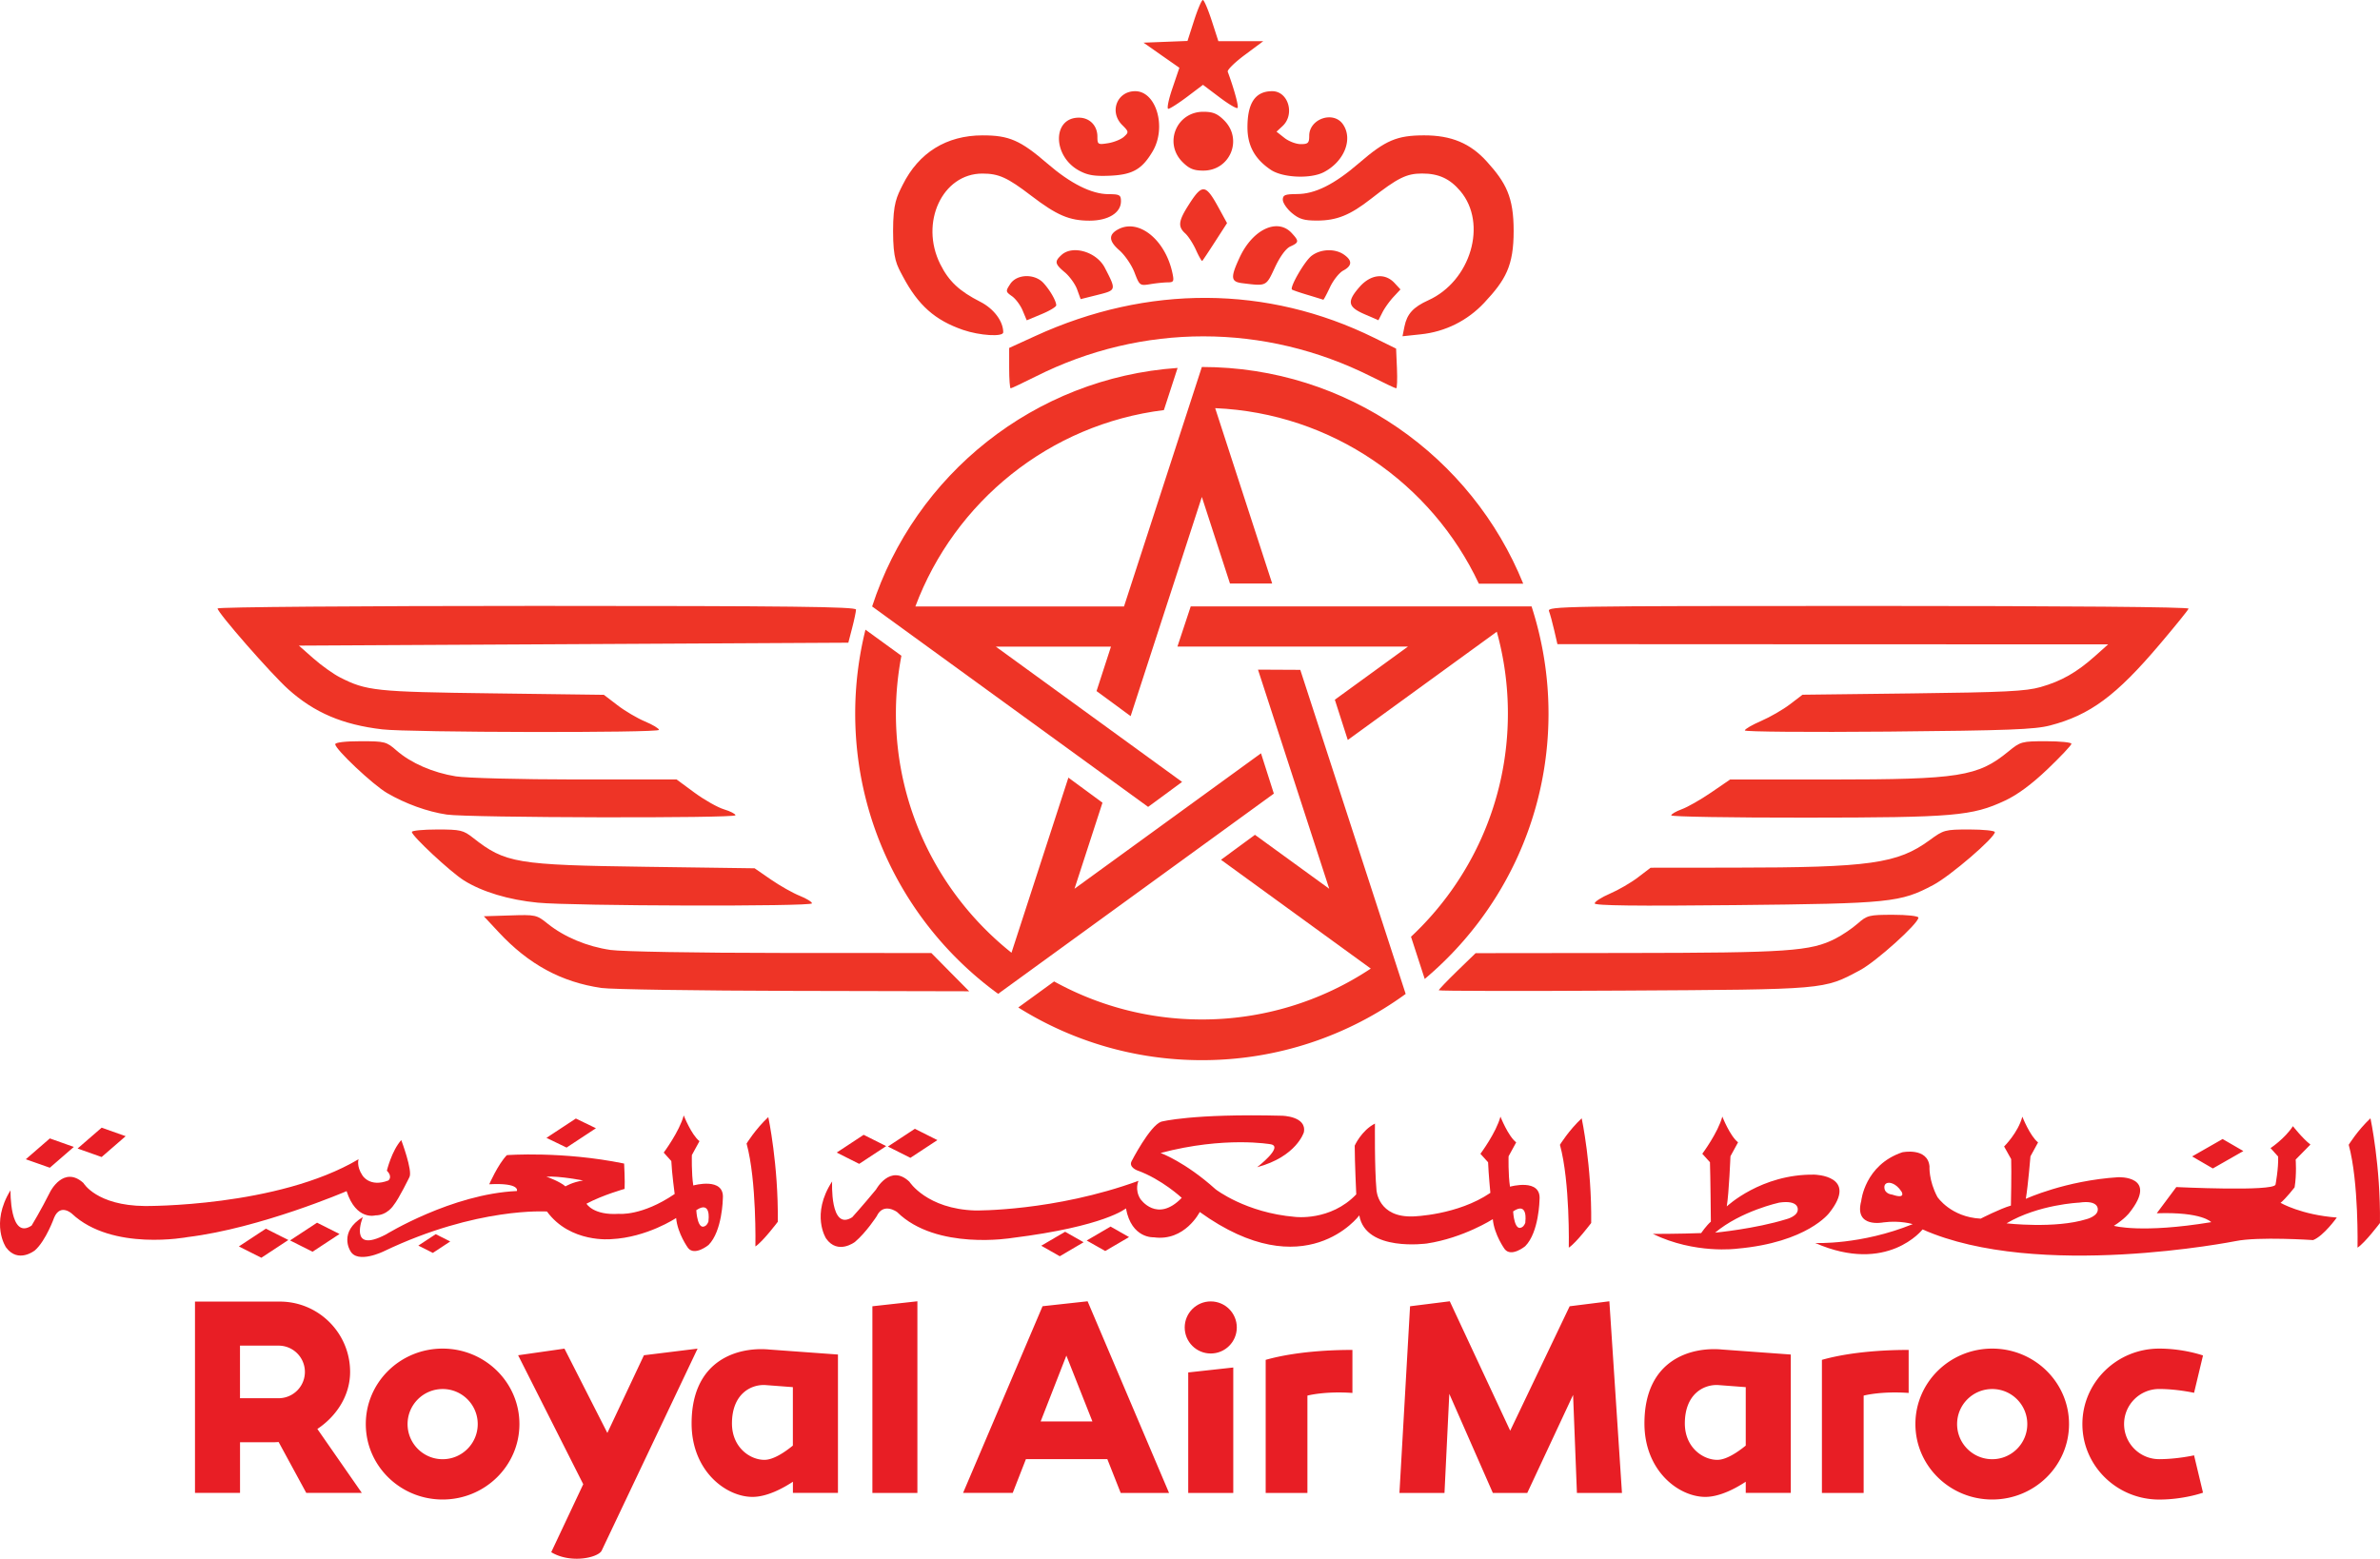
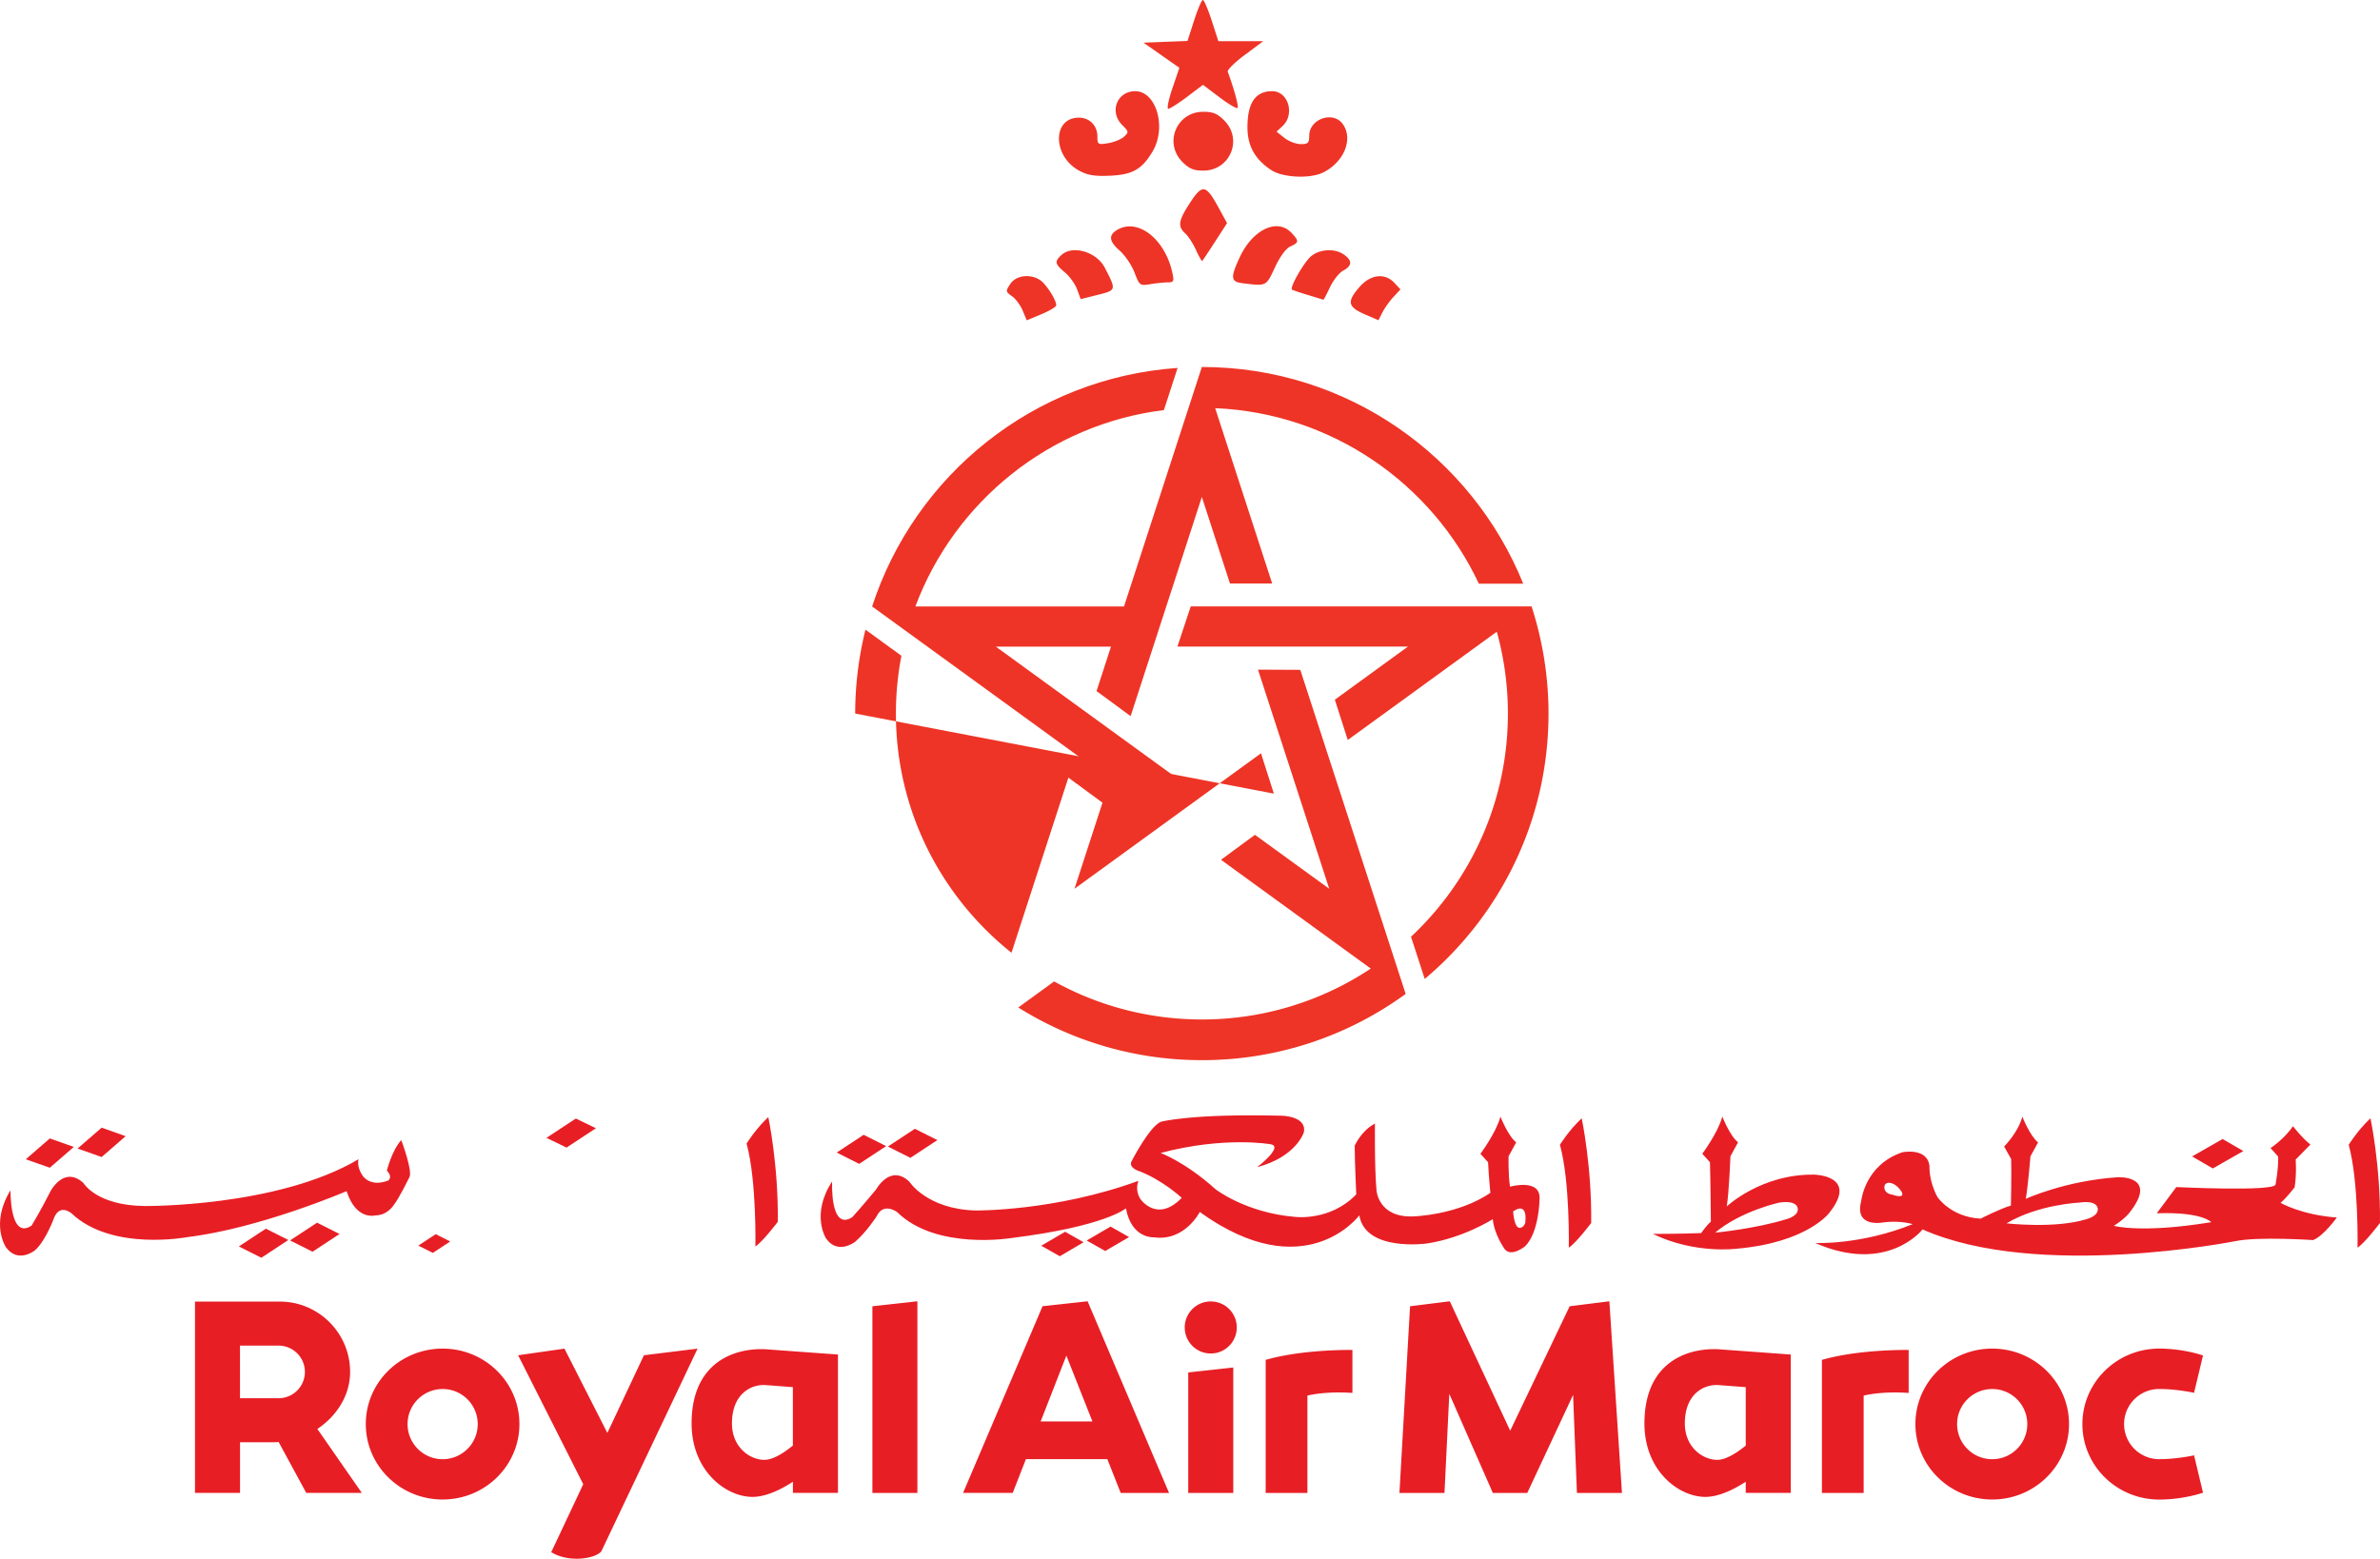
<svg xmlns="http://www.w3.org/2000/svg" xml:space="preserve" id="Layer_1" width="553.713" height="362.73" x="0" y="0" version="1.1">
  <style id="style2">.st0{fill:#00734D;}
	.st1{fill:#E81E25;}
	.st2{fill:#EE3426;}</style>
  <switch id="switch38" transform="translate(-144.145 -95.42)">
    <g id="g36">
      <path id="path4" fill="#00734d" d="M494.62 335.75Z" class="st0" />
      <path id="path6" fill="#e81e25" d="M146.59 372.41c-4.81 7.83-1.04 13.29-1.04 13.29 2.83 3.84 6.73.68 6.73.68 2.57-2.28 4.47-7.63 4.47-7.63 1.45-3.36 4.13-.89 4.13-.89 9.38 8.81 26.92 5.44 26.92 5.44 16.98-2.08 36.98-10.69 36.98-10.69 2.23 6.93 6.7 5.64 6.7 5.64 2.79 0 4.24-2.37 4.24-2.37 1.23-1.49 3.68-6.54 3.68-6.54.79-1.48-1.9-8.61-1.9-8.61-2.23 2.47-3.35 7.12-3.35 7.12 1.45 1.48.34 2.28.34 2.28-4.36 1.68-6.03-1.19-6.03-1.19-1.45-2.18-.89-3.76-.89-3.76-18.88 11.18-49.71 10.89-49.71 10.89-11.28-.1-14.3-5.35-14.3-5.35-4.58-4.16-7.71 1.98-7.71 1.98-2.23 4.45-4.35 7.92-4.35 7.92-5.14 3.47-4.91-8.21-4.91-8.21zm14.73-10.09-5.58 4.84-5.59-1.97 5.59-4.85zm12.06-2.5-5.59 4.85-5.59-1.98 5.59-4.85z" class="st1" />
      <path id="path8" fill="#e81e25" d="m211.23 383.98-6.28 4.13-5.23-2.63 6.28-4.14zm11.91-1.4-6.28 4.13-5.23-2.63 6.28-4.13zm25.75 1.74-4.04 2.66-3.38-1.7 4.05-2.66zm71 1.16c1.74-1.12 5.21-5.74 5.21-5.74.16-13.3-2.21-24.36-2.21-24.36-3 2.8-5.05 6.15-5.05 6.15 2.37 8.69 2.05 23.95 2.05 23.95z" class="st1" />
-       <path id="path10" fill="#e81e25" d="M233.91 382.7s15.3-9.43 30.49-10.12c0 0 .89-1.96-6.43-1.57 0 0 2-4.61 4.1-6.78 0 0 12.86-.99 27.28 1.96 0 0 .22 4.13.11 5.9 0 0-4.99 1.38-8.87 3.44 0 0 1.55 2.75 7.54 2.36 0 0 5.33.59 12.98-4.62 0 0-.66-4.91-.78-7.66l-1.77-1.97s3.66-4.91 4.66-8.65c0 0 1.78 4.52 3.66 5.99l-1.77 3.24s-.11 4.32.33 7.07c0 0 7.32-2.07 6.88 3.04 0 0-.11 7.57-3.33 10.81 0 0-3.22 2.65-4.77.69 0 0-2.44-3.34-2.77-6.97 0 0-6.76 4.52-15.08 4.92 0 0-9.54.99-14.97-6.43 0 0-16.27-1.12-37.92 9.24 0 0-6.21 3.08-7.85-.11 0 0-2.79-4.37 2.94-7.84-.02.01-3.53 8.68 5.34 4.06zm45.9-12.57s-5.43-1.08-8.54-.89c0 0 3.1 1.08 4.43 2.26.01 0 1.56-.98 4.11-1.37zm28.67 10.39s.58-.67.5-1.11c0 0 .67-4.74-2.84-2.37 0 0 .25 5.26 2.34 3.48z" class="st1" />
      <path id="path12" fill="#e81e25" d="m282.79 357.97-6.83 4.5-4.68-2.26 6.84-4.5zm67.53 4.16-6.28 4.13-5.23-2.63 6.27-4.13zm11.91-1.4-6.28 4.13-5.23-2.63 6.27-4.13zm34.02 23.77-5.54 3.26-4.31-2.45 5.55-3.25zm10.57-1.2-5.54 3.24-4.31-2.44 5.55-3.25zm102.31 2.46c1.74-1.12 5.21-5.74 5.21-5.74.16-13.3-2.21-24.36-2.21-24.36-3 2.8-5.06 6.16-5.06 6.16 2.38 8.68 2.06 23.94 2.06 23.94z" class="st1" />
      <path id="path14" fill="#e81e25" d="M408.74 367.79s-2.05-.75-1.33-2.14c0 0 4.22-8.23 6.88-9.2 0 0 7.13-1.93 28.13-1.39 0 0 5.8.1 5.07 3.85 0 0-1.69 5.67-10.87 8.13 0 0 6.28-4.82 3.14-5.34 0 0-10.63-1.93-25.6 2.03 0 0 5.67 2.03 12.8 8.45 0 0 7 5.46 18.47 6.42 0 0 8.21 1.07 14.25-5.24 0 0-.36-7.59-.36-11.34 0 0 1.57-3.53 4.71-5.13 0 0-.12 10.26.36 15.51 0 0 .36 6.42 8.57 6.09 0 0 10.27-.27 17.92-5.48 0 0-.42-4.37-.53-7.12l-1.78-1.97s3.66-4.91 4.66-8.65c0 0 1.77 4.52 3.66 5.99l-1.77 3.24s-.11 4.32.33 7.07c0 0 7.32-2.07 6.87 3.04 0 0-.11 7.57-3.33 10.81 0 0-3.21 2.65-4.77.69 0 0-2.44-3.34-2.77-6.98 0 0-6.79 4.36-15.32 5.66 0 0-14.29 2.02-15.74-6.54 0 0-12.55 16.91-37.12-.79 0 0-3.47 6.91-10.7 5.89 0 0-5.18.36-6.47-6.73 0 0-4.87 4.19-26.49 6.88 0 0-17.63 2.99-26.76-6.03 0 0-3.19-2.36-4.74.98 0 0-2.43 3.76-5.06 5.98 0 0-4 3.08-6.72-.81 0 0-3.61-5.55 1.41-13.27 0 0-.56 11.68 4.68 8.33 0 0 2.45-2.7 5.54-6.45 0 0 3.3-6.06 7.76-1.81 0 0 4.03 6.34 15.31 6.69 0 0 18.37.25 37.99-6.9 0 0-.96 2 .43 4.21 0 0 3.86 5.71 9.63-.25.02.01-4.66-4.35-10.34-6.38zm89.78 13.01s.59-.67.5-1.11c0 0 .67-4.75-2.84-2.37 0 0 .25 5.26 2.34 3.48zm194.11 4.96c1.74-1.12 5.22-5.74 5.22-5.74.16-13.3-2.21-24.36-2.21-24.36-3 2.8-5.06 6.16-5.06 6.16 2.37 8.68 2.05 23.94 2.05 23.94zm-126.35-16.99s10.37.19 3.45 8.9c0 0-5.08 6.89-21.49 8.33 0 0-9.73 1.33-19.55-3.44 0 0 6.48 0 11.23-.19 0 0 1.19-1.73 2.26-2.66 0 0-.1-11.07-.21-13.83l-1.78-1.97s3.66-4.91 4.66-8.65c0 0 1.77 4.52 3.66 5.99l-1.77 3.24s-.34 8.57-.86 11.67c.01.02 7.98-7.58 20.4-7.39zm-3.88 8.04s.22-2.2-4.32-1.53c0 0-8.86 1.92-14.91 6.99 0 0 9.29-.87 16.63-3.15 0 0 2.7-.68 2.6-2.31zm103.67-13.53-7.1 4.05-4.82-2.8 7.09-4.05z" class="st1" />
      <path id="path16" fill="#e81e25" d="M632.2 376.81s.21-2.2-4.32-1.53c0 0-9.44.4-16.91 4.82 0 0 11.3 1.31 18.64-.98 0 0 2.69-.68 2.59-2.31zm26.4 3.02s-2.07-2.44-12.68-2.07l4.55-6.1s22.6 1.1 23.08-.57c0 0 .72-3.78.61-6.53l-1.77-1.97s3.29-2.16 5.21-5.1c0 0 2.19 2.81 4.07 4.28l-3.43 3.49s.26 3.37-.25 6.47c0 0-2.03 2.62-3.27 3.6 0 0 4.82 2.81 13.09 3.42 0 0-3.03 4.27-5.51 5.25 0 0-12.68-.86-18.05.24 0 0-46.03 9.16-72.81-2.72 0 0-8.17 10.51-24.98 3.16 0 0 10.59.51 22.68-4.39 0 0-2.88-.92-6.79-.41 0 0-6.91 1.43-5.18-4.99 0 0 .8-8.37 9.55-11.32 0 0 5.87-1.22 6.33 3.26 0 0-.23 3.26 1.84 7.14 0 0 3.11 4.69 10.07 5.04 0 0 4.56-2.34 7.03-3.04 0 0 .17-8.05.06-10.81l-1.64-2.94s3.25-3.2 4.24-6.94c0 0 1.78 4.52 3.66 5.99l-1.77 3.24s-.56 6.79-1.08 9.89c0 0 9.21-4.25 21.51-5.03 0 0 9.48-.41 2.57 8.3 0 0-1.01 1.37-3.59 3.01 0 .01 6.39 1.83 22.65-.85zm-72.05-7.1c-1.42-2.18-2.97-2.07-2.97-2.07-1.11.04-1.03 1.03-1.03 1.03 0 1.6 1.81 1.72 1.81 1.72 3.3 1.14 2.19-.68 2.19-.68z" class="st1" />
      <g id="g22">
        <path id="path18" fill="#e81e25" d="m228.33 442.84-10.35-14.89c4.47-2.97 7.62-7.8 7.62-13.27 0-9.04-7.33-16.37-16.37-16.37h-19.72v44.52h10.48v-11.79H208c.32 0 .64-.03.97-.05l6.43 11.84h12.93zm-28.35-34.28h8.98a6.12 6.12 0 1 1 0 12.24h-8.98zm55.31 18.26c0 4.51-3.66 8.17-8.16 8.17-4.51 0-8.16-3.66-8.16-8.17s3.66-8.16 8.16-8.16c4.5-.01 8.16 3.65 8.16 8.16zm-8.17-17.57c-9.87 0-17.87 7.86-17.87 17.56s8 17.56 17.87 17.56c9.87 0 17.87-7.86 17.87-17.56 0-9.69-8-17.56-17.87-17.56zm368.68 17.57c0 4.51-3.66 8.17-8.16 8.17-4.51 0-8.17-3.66-8.17-8.17s3.66-8.16 8.17-8.16c4.5-.01 8.16 3.65 8.16 8.16zm-8.16-17.57c-9.87 0-17.87 7.86-17.87 17.56s8 17.56 17.87 17.56c9.87 0 17.87-7.86 17.87-17.56 0-9.69-8.01-17.56-17.87-17.56zm20.98 17.57c0 9.7 8 17.56 17.87 17.56 5.75 0 10.19-1.6 10.19-1.6l-2.08-8.69s-3.97.89-8.11.89c-4.51 0-8.17-3.66-8.17-8.17s3.66-8.16 8.17-8.16c4.14 0 8.11.89 8.11.89l2.08-8.69s-4.44-1.6-10.19-1.6c-9.87 0-17.87 7.87-17.87 17.57zm-271.04-28.58-10.47 1.16v43.44h10.47zm163.92 44.6-2.93-44.6-9.24 1.16-13.83 28.96-14.06-30.12-9.24 1.16-2.47 43.44h10.48l1.12-23.06 10.13 23.06h8.01l10.66-22.81.89 22.81zm-90.43-29.19-10.48 1.15v28.04h10.48zm17.25 6.54v22.65h-9.71v-30.97c8.16-2.31 18.02-2.31 20.18-2.31v10.01c-6.46-.46-10.47.62-10.47.62zm129.41 0v22.65h-9.71v-30.97c8.16-2.31 18.02-2.31 20.18-2.31v10.01c-6.47-.46-10.47.62-10.47.62zm-283.77-9.39-8.51 18.08-9.98-19.62-10.78 1.54 15.15 30.01-7.45 15.82c4.47 2.69 10.78 1.31 11.71-.31l22.34-47.06zm29.19-1.33c-7.16-.68-18.1 2.25-18.1 17.19 0 11.09 8.01 17.1 14.17 17.1 3.41 0 7.12-2.03 9.4-3.53v2.6h10.48v-32.2zm-1.16 25.67c-3.39 0-7.55-2.93-7.55-8.47 0-6.78 4.31-9.09 7.7-8.94l6.47.49v13.6c-1.89 1.54-4.52 3.32-6.62 3.32zm222.84-25.67c-7.16-.68-18.1 2.25-18.1 17.19 0 11.09 8.01 17.1 14.17 17.1 3.41 0 7.12-2.03 9.4-3.53v2.6h10.48v-32.2zm-1.15 25.67c-3.39 0-7.55-2.93-7.55-8.47 0-6.78 4.31-9.09 7.7-8.94l6.47.49v13.6c-1.89 1.54-4.52 3.32-6.62 3.32zm-138.8 7.7h11.25l-18.95-44.6-10.48 1.15-18.49 43.44h11.55l3.07-7.86h18.94zm-18.62-16.64 5.98-15.32 6.06 15.32z" class="st1" />
        <circle id="circle20" cx="425.83" cy="404.33" r="6.06" fill="#e81e25" class="st1" />
      </g>
      <g id="g34">
-         <path id="path24" fill="#ee3426" d="m360.83 317.2-34.94-.02c-19.76-.01-37.01-.31-39.71-.7-5.43-.78-10.76-3.01-14.62-6.11-2.57-2.07-2.82-2.12-8.75-1.92l-6.1.19 3.43 3.68c6.99 7.52 14.6 11.65 23.95 13.01 2.27.33 22.43.63 44.82.68l40.72.09-4.41-4.45zm223.74-8.9c-5.58 0-6.03.11-8.24 2.05-1.28 1.13-3.61 2.71-5.18 3.5-5.75 2.94-10.97 3.3-48.45 3.34l-35.25.04-4.29 4.16c-2.35 2.29-4.28 4.3-4.28 4.48 0 .17 19.33.21 42.96.07 47.38-.27 46.51-.19 55.02-4.73 3.77-2.01 13.61-10.87 13.61-12.25-.01-.37-2.63-.66-5.9-.66zm-251.51-2.66c0-.34-1.29-1.13-2.86-1.76-1.58-.63-4.59-2.33-6.68-3.77l-3.81-2.63-25.33-.35c-30.08-.41-32.67-.84-40.15-6.72-2.3-1.81-2.94-1.96-8.38-1.96-3.24 0-5.89.26-5.89.57 0 .93 9.01 9.33 12.1 11.27 4.22 2.66 10.47 4.54 17.19 5.19 8.16.79 63.81.93 63.81.16zm269.3-17.19c-5.7 0-6.01.08-9.26 2.47-7.48 5.48-13.88 6.39-45.59 6.41l-19.34.02-2.96 2.25c-1.62 1.24-4.55 2.94-6.51 3.78-1.95.84-3.55 1.86-3.55 2.27 0 .52 9.63.64 32.69.4 36.11-.37 38.43-.6 46.13-4.71 3.97-2.12 14.28-10.98 14.28-12.28.01-.33-2.64-.61-5.89-.61zm-287.1-3.31c0-.31-1.2-.94-2.68-1.38-1.47-.44-4.55-2.19-6.84-3.87l-4.18-3.08h-23.45c-12.97-.01-25.43-.33-27.89-.72-5.36-.86-10.48-3.1-13.82-6.02-2.34-2.06-2.71-2.16-8.35-2.16-3.59 0-5.91.28-5.91.7 0 1.17 8.76 9.43 12.03 11.34 4.27 2.5 9.43 4.37 13.93 5.03 5.1.75 67.16.89 67.16.16zM611.4 270.3c-7.11 5.83-11.42 6.51-41.3 6.52h-23.44l-4.41 3.02c-2.43 1.66-5.51 3.42-6.85 3.9-1.34.49-2.44 1.13-2.44 1.43 0 .3 14.09.54 31.32.52 34.53-.02 38.69-.38 46.35-3.97 2.9-1.36 6.22-3.81 9.9-7.33 3.04-2.91 5.54-5.56 5.54-5.89 0-.32-2.65-.59-5.87-.59-5.71 0-5.98.08-8.8 2.39zm-313.94-5.03c0-.33-1.47-1.21-3.26-1.96-1.79-.75-4.68-2.45-6.4-3.78l-3.16-2.42-25.94-.34c-27.24-.35-29.31-.57-35.52-3.75-1.5-.77-4.26-2.74-6.12-4.38l-3.38-2.98 63.91-.34 63.92-.34.89-3.43c.49-1.88.89-3.8.9-4.27.02-.68-15.29-.86-74.26-.86-41.31 0-74.28.26-74.28.59 0 .98 12.48 15.25 16.45 18.81 6.06 5.44 12.65 8.25 21.89 9.33 6.26.74 64.36.84 64.36.12zm281.34-28.84c-70.91 0-74.72.07-74.28 1.2.25.66.81 2.66 1.21 4.44l.75 3.25 64.07.03 64.06.02-3.08 2.75c-4.24 3.78-7.82 5.82-12.66 7.19-3.43.97-8.36 1.21-29.74 1.47l-25.63.31-2.92 2.23c-1.61 1.23-4.62 2.97-6.7 3.87-2.08.9-3.79 1.89-3.8 2.21-.01.31 15.01.43 33.36.27 27.98-.26 34.07-.49 37.67-1.43 9.27-2.41 15.4-6.95 25.48-18.86 3.58-4.22 6.61-7.96 6.73-8.32.15-.39-28.09-.63-74.52-.63zM385.17 183c24.71-12.42 53.19-12.41 77.92.01 3.02 1.52 5.66 2.77 5.88 2.77.21 0 .29-2.08.18-4.62l-.2-4.62-5.14-2.53c-24.81-12.22-52.68-12.37-78.8-.4l-6.08 2.78v4.7c0 2.58.16 4.7.35 4.7.2-.01 2.84-1.27 5.89-2.79zm-17-10.82c3.91 1.35 9.38 1.68 9.38.57 0-2.58-2.2-5.5-5.32-7.09-4.9-2.49-7.35-4.78-9.34-8.78-4.81-9.65.5-21.07 9.8-21.07 3.82 0 5.82.91 11.35 5.14 5.98 4.57 8.88 5.82 13.6 5.82 4.34 0 7.3-1.83 7.3-4.5 0-1.5-.29-1.66-2.91-1.67-3.93-.01-8.82-2.46-14.2-7.11-6.29-5.43-8.92-6.58-15.11-6.57-8.38.01-14.82 4.01-18.56 11.51-1.37 2.76-2.24 4.23-2.24 10.73 0 6.63.84 7.89 2.29 10.61 3.56 6.71 7.46 10.16 13.96 12.41zm74.42-30.28c0 .72.95 2.11 2.1 3.08 1.71 1.43 2.82 1.77 5.84 1.77 4.61 0 7.72-1.26 12.6-5.08 6.18-4.84 8.24-5.87 11.85-5.87 3.86-.01 6.49 1.2 8.93 4.1 6.36 7.55 2.42 20.92-7.47 25.4-3.5 1.58-4.95 3.18-5.54 6.08l-.46 2.29 4.25-.45c5.68-.59 10.86-3.17 14.76-7.34 5-5.34 6.85-8.59 6.85-16.74 0-7.9-1.79-11.19-6.22-16.1-3.85-4.28-8.29-6.13-14.63-6.12-6.3.01-8.96 1.14-15.06 6.4-5.81 5.02-10.29 7.26-14.51 7.26-2.79.02-3.29.22-3.29 1.32z" class="st2" />
-         <path id="path26" fill="#ee3426" d="m382.07 167.69.95 2.27 3.43-1.43c1.89-.78 3.43-1.71 3.43-2.06 0-1.01-1.42-3.49-2.95-5.17-2.05-2.25-6.22-2.14-7.75.21-1.1 1.67-1.08 1.79.39 2.83.86.59 1.98 2.1 2.5 3.35zm86.51-6.42c-2.24-2.4-5.54-2.02-8.12.91-2.99 3.41-2.77 4.65 1.13 6.35l3.25 1.41.94-1.84c.51-1.01 1.67-2.62 2.56-3.58l1.63-1.75zm-77.45-6.54c-1.7 1.54-1.6 2.1.77 4.08 1.11.94 2.39 2.72 2.84 3.96l.82 2.26 3.96-.99c4.37-1.1 4.37-1.09 1.66-6.32-1.91-3.69-7.45-5.33-10.05-2.99zm53.6 8.07c.15.13 1.79.7 3.68 1.26 1.89.57 3.5 1.07 3.6 1.11.09.04.79-1.27 1.56-2.91.77-1.64 2.16-3.39 3.09-3.88 2.09-1.12 2.14-2.33.16-3.71-2.1-1.47-5.48-1.33-7.57.31-1.61 1.26-5.09 7.29-4.52 7.82zm-40.17-9.14c1.29 1.13 2.88 3.46 3.53 5.17 1.17 3.05 1.25 3.11 3.65 2.72 1.35-.23 3.16-.41 4.04-.42 1.44-.01 1.55-.22 1.12-2.23-1.67-7.72-7.83-12.67-12.6-10.12-2.3 1.23-2.22 2.72.26 4.88zm28.01 1.63c-2.2 4.73-2.1 5.7.61 6.03 5.66.7 5.51.78 7.57-3.65 1.2-2.57 2.56-4.42 3.6-4.9 2.03-.92 2.07-1.23.28-3.15-3.3-3.52-9.03-.83-12.06 5.67zm-11.95-12.08c-2.32 3.65-2.47 4.96-.71 6.54.7.64 1.83 2.38 2.5 3.88.68 1.5 1.33 2.63 1.45 2.5.12-.11 1.47-2.14 2.99-4.5l2.77-4.29-1.85-3.38c-3.16-5.81-3.9-5.88-7.15-.75zm-25.42-8.09c1.99 1.08 3.56 1.34 7.15 1.19 5.3-.23 7.5-1.49 9.98-5.7 3.27-5.58.82-13.97-4.08-13.97-4.23 0-6.09 4.81-3.03 7.86 1.56 1.56 1.57 1.69.42 2.74-.67.61-2.33 1.28-3.69 1.5-2.36.38-2.49.31-2.49-1.52 0-2.57-1.8-4.42-4.32-4.42-6.2 0-6.15 8.95.06 12.32zm39.17-10.06c0 4.27 1.71 7.37 5.42 9.87 2.76 1.86 9.24 2.16 12.33.56 4.77-2.47 6.87-7.72 4.45-11.17-2.23-3.18-7.83-1.25-7.83 2.69 0 1.69-.27 1.95-1.97 1.95-1.08 0-2.79-.65-3.8-1.45l-1.84-1.45 1.41-1.31c2.92-2.72 1.33-8.11-2.41-8.11-3.91 0-5.76 2.69-5.76 8.42zm-10.27-3.63c-6.23 0-9.25 7.28-4.85 11.69 1.57 1.57 2.62 2 4.85 2 6.24 0 9.26-7.28 4.85-11.69-1.57-1.57-2.62-2-4.85-2zm-5.57-10.24-1.62 4.77c-.9 2.63-1.33 4.78-.96 4.78.37 0 2.34-1.26 4.38-2.79l3.69-2.79 3.83 2.89c2.1 1.59 3.99 2.71 4.21 2.49.32-.32-.74-4.24-2.28-8.43-.15-.42 1.65-2.19 4-3.93l4.27-3.18H427.6l-1.55-4.79c-.86-2.64-1.78-4.79-2.06-4.79s-1.19 2.14-2.04 4.77l-1.53 4.76-5.12.2-5.11.2 4.16 2.92zm21.98 168.91-2.99-9.38-43.39 31.52 6.51-20.03-7.93-5.83-13.24 40.75c-16.37-13.04-26.89-33.12-26.89-55.67 0-4.6.45-9.08 1.28-13.44l-8.36-6.07a80.938 80.938 0 0 0-2.39 19.51c0 26.82 13.1 50.57 33.25 65.23v.01z" class="st2" />
+         <path id="path26" fill="#ee3426" d="m382.07 167.69.95 2.27 3.43-1.43c1.89-.78 3.43-1.71 3.43-2.06 0-1.01-1.42-3.49-2.95-5.17-2.05-2.25-6.22-2.14-7.75.21-1.1 1.67-1.08 1.79.39 2.83.86.59 1.98 2.1 2.5 3.35zm86.51-6.42c-2.24-2.4-5.54-2.02-8.12.91-2.99 3.41-2.77 4.65 1.13 6.35l3.25 1.41.94-1.84c.51-1.01 1.67-2.62 2.56-3.58l1.63-1.75zm-77.45-6.54c-1.7 1.54-1.6 2.1.77 4.08 1.11.94 2.39 2.72 2.84 3.96l.82 2.26 3.96-.99c4.37-1.1 4.37-1.09 1.66-6.32-1.91-3.69-7.45-5.33-10.05-2.99zm53.6 8.07c.15.13 1.79.7 3.68 1.26 1.89.57 3.5 1.07 3.6 1.11.09.04.79-1.27 1.56-2.91.77-1.64 2.16-3.39 3.09-3.88 2.09-1.12 2.14-2.33.16-3.71-2.1-1.47-5.48-1.33-7.57.31-1.61 1.26-5.09 7.29-4.52 7.82zm-40.17-9.14c1.29 1.13 2.88 3.46 3.53 5.17 1.17 3.05 1.25 3.11 3.65 2.72 1.35-.23 3.16-.41 4.04-.42 1.44-.01 1.55-.22 1.12-2.23-1.67-7.72-7.83-12.67-12.6-10.12-2.3 1.23-2.22 2.72.26 4.88zm28.01 1.63c-2.2 4.73-2.1 5.7.61 6.03 5.66.7 5.51.78 7.57-3.65 1.2-2.57 2.56-4.42 3.6-4.9 2.03-.92 2.07-1.23.28-3.15-3.3-3.52-9.03-.83-12.06 5.67zm-11.95-12.08c-2.32 3.65-2.47 4.96-.71 6.54.7.64 1.83 2.38 2.5 3.88.68 1.5 1.33 2.63 1.45 2.5.12-.11 1.47-2.14 2.99-4.5l2.77-4.29-1.85-3.38c-3.16-5.81-3.9-5.88-7.15-.75zm-25.42-8.09c1.99 1.08 3.56 1.34 7.15 1.19 5.3-.23 7.5-1.49 9.98-5.7 3.27-5.58.82-13.97-4.08-13.97-4.23 0-6.09 4.81-3.03 7.86 1.56 1.56 1.57 1.69.42 2.74-.67.61-2.33 1.28-3.69 1.5-2.36.38-2.49.31-2.49-1.52 0-2.57-1.8-4.42-4.32-4.42-6.2 0-6.15 8.95.06 12.32zm39.17-10.06c0 4.27 1.71 7.37 5.42 9.87 2.76 1.86 9.24 2.16 12.33.56 4.77-2.47 6.87-7.72 4.45-11.17-2.23-3.18-7.83-1.25-7.83 2.69 0 1.69-.27 1.95-1.97 1.95-1.08 0-2.79-.65-3.8-1.45l-1.84-1.45 1.41-1.31c2.92-2.72 1.33-8.11-2.41-8.11-3.91 0-5.76 2.69-5.76 8.42zm-10.27-3.63c-6.23 0-9.25 7.28-4.85 11.69 1.57 1.57 2.62 2 4.85 2 6.24 0 9.26-7.28 4.85-11.69-1.57-1.57-2.62-2-4.85-2zm-5.57-10.24-1.62 4.77c-.9 2.63-1.33 4.78-.96 4.78.37 0 2.34-1.26 4.38-2.79l3.69-2.79 3.83 2.89c2.1 1.59 3.99 2.71 4.21 2.49.32-.32-.74-4.24-2.28-8.43-.15-.42 1.65-2.19 4-3.93l4.27-3.18H427.6l-1.55-4.79c-.86-2.64-1.78-4.79-2.06-4.79s-1.19 2.14-2.04 4.77l-1.53 4.76-5.12.2-5.11.2 4.16 2.92zm21.98 168.91-2.99-9.38-43.39 31.52 6.51-20.03-7.93-5.83-13.24 40.75c-16.37-13.04-26.89-33.12-26.89-55.67 0-4.6.45-9.08 1.28-13.44l-8.36-6.07a80.938 80.938 0 0 0-2.39 19.51v.01z" class="st2" />
        <path id="path28" fill="#ee3426" d="m446.66 251.3-9.84-.05 16.58 51.01v-.01l-17.29-12.56-7.9 5.81 34.85 25.32a70.82 70.82 0 0 1-39.28 11.84c-12.47 0-24.19-3.22-34.39-8.85l-8.34 6.06c12.39 7.76 27.03 12.26 42.73 12.26 17.72 0 34.09-5.73 47.39-15.41l.01.01v-.01z" class="st2" />
        <path id="path30" fill="#ee3426" d="m411.26 283.19 7.9-5.81-43.34-31.49h26.8l-3.36 10.35 7.93 5.83 16.57-51.01 6.54 20.14h9.82l-13.26-40.8c27.17 1.17 50.4 17.54 61.35 40.85h10.32c-11.96-29.56-40.92-50.43-74.77-50.43l-18.11 55.73h-48.54c9.12-24.37 31.17-42.4 57.82-45.7l3.19-9.81c-33.36 2.31-61.12 24.88-71.07 55.51z" class="st2" />
        <path id="path32" fill="#ee3426" d="M504.41 261.47c0-8.7-1.4-17.07-3.94-24.93h-79.3l-3.09 9.34h53.64l-17.02 12.37 3.01 9.37 34.67-25.19a71.15 71.15 0 0 1 2.58 19.04c0 20.5-8.67 38.95-22.54 51.94l3.19 9.82c17.6-14.79 28.8-36.96 28.8-61.76z" class="st2" />
      </g>
    </g>
  </switch>
</svg>